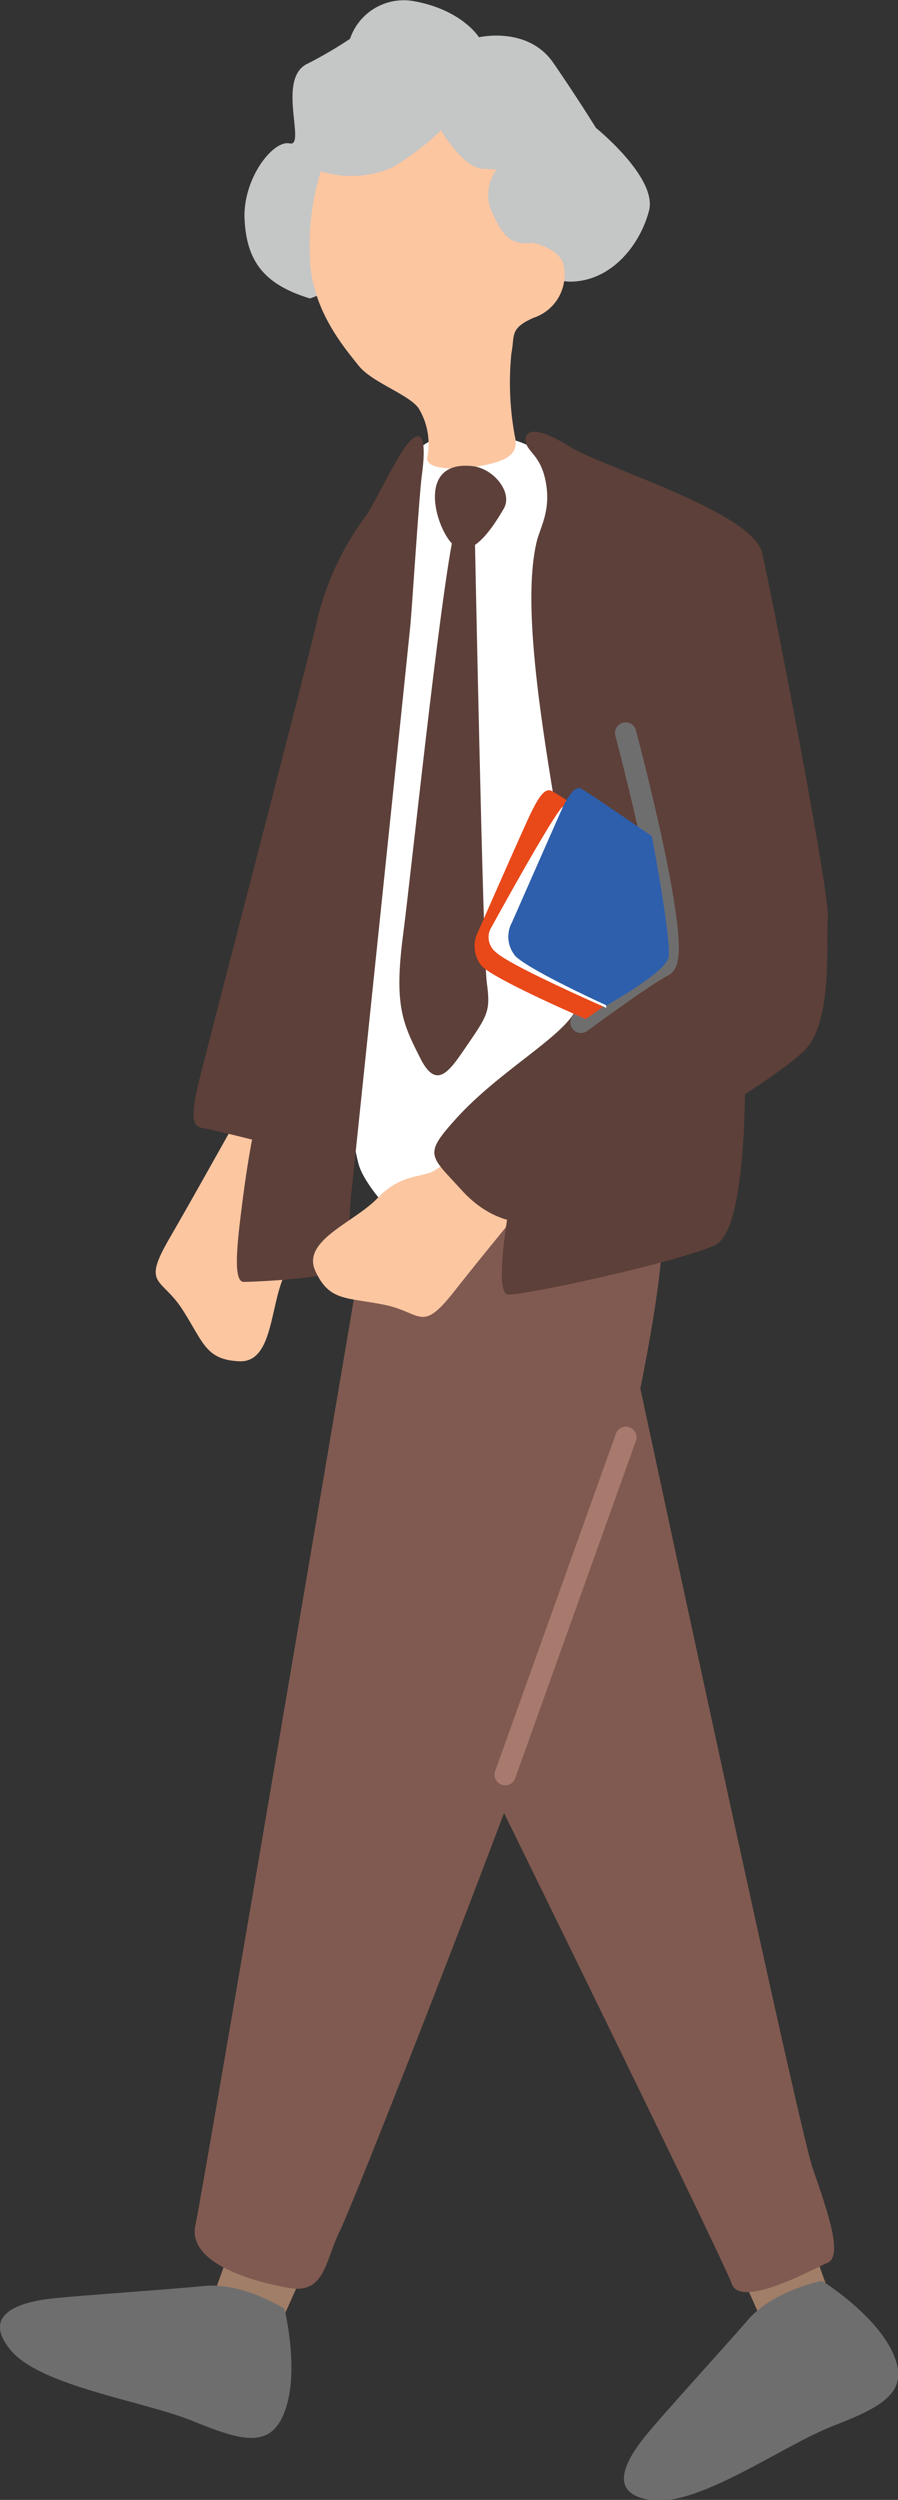
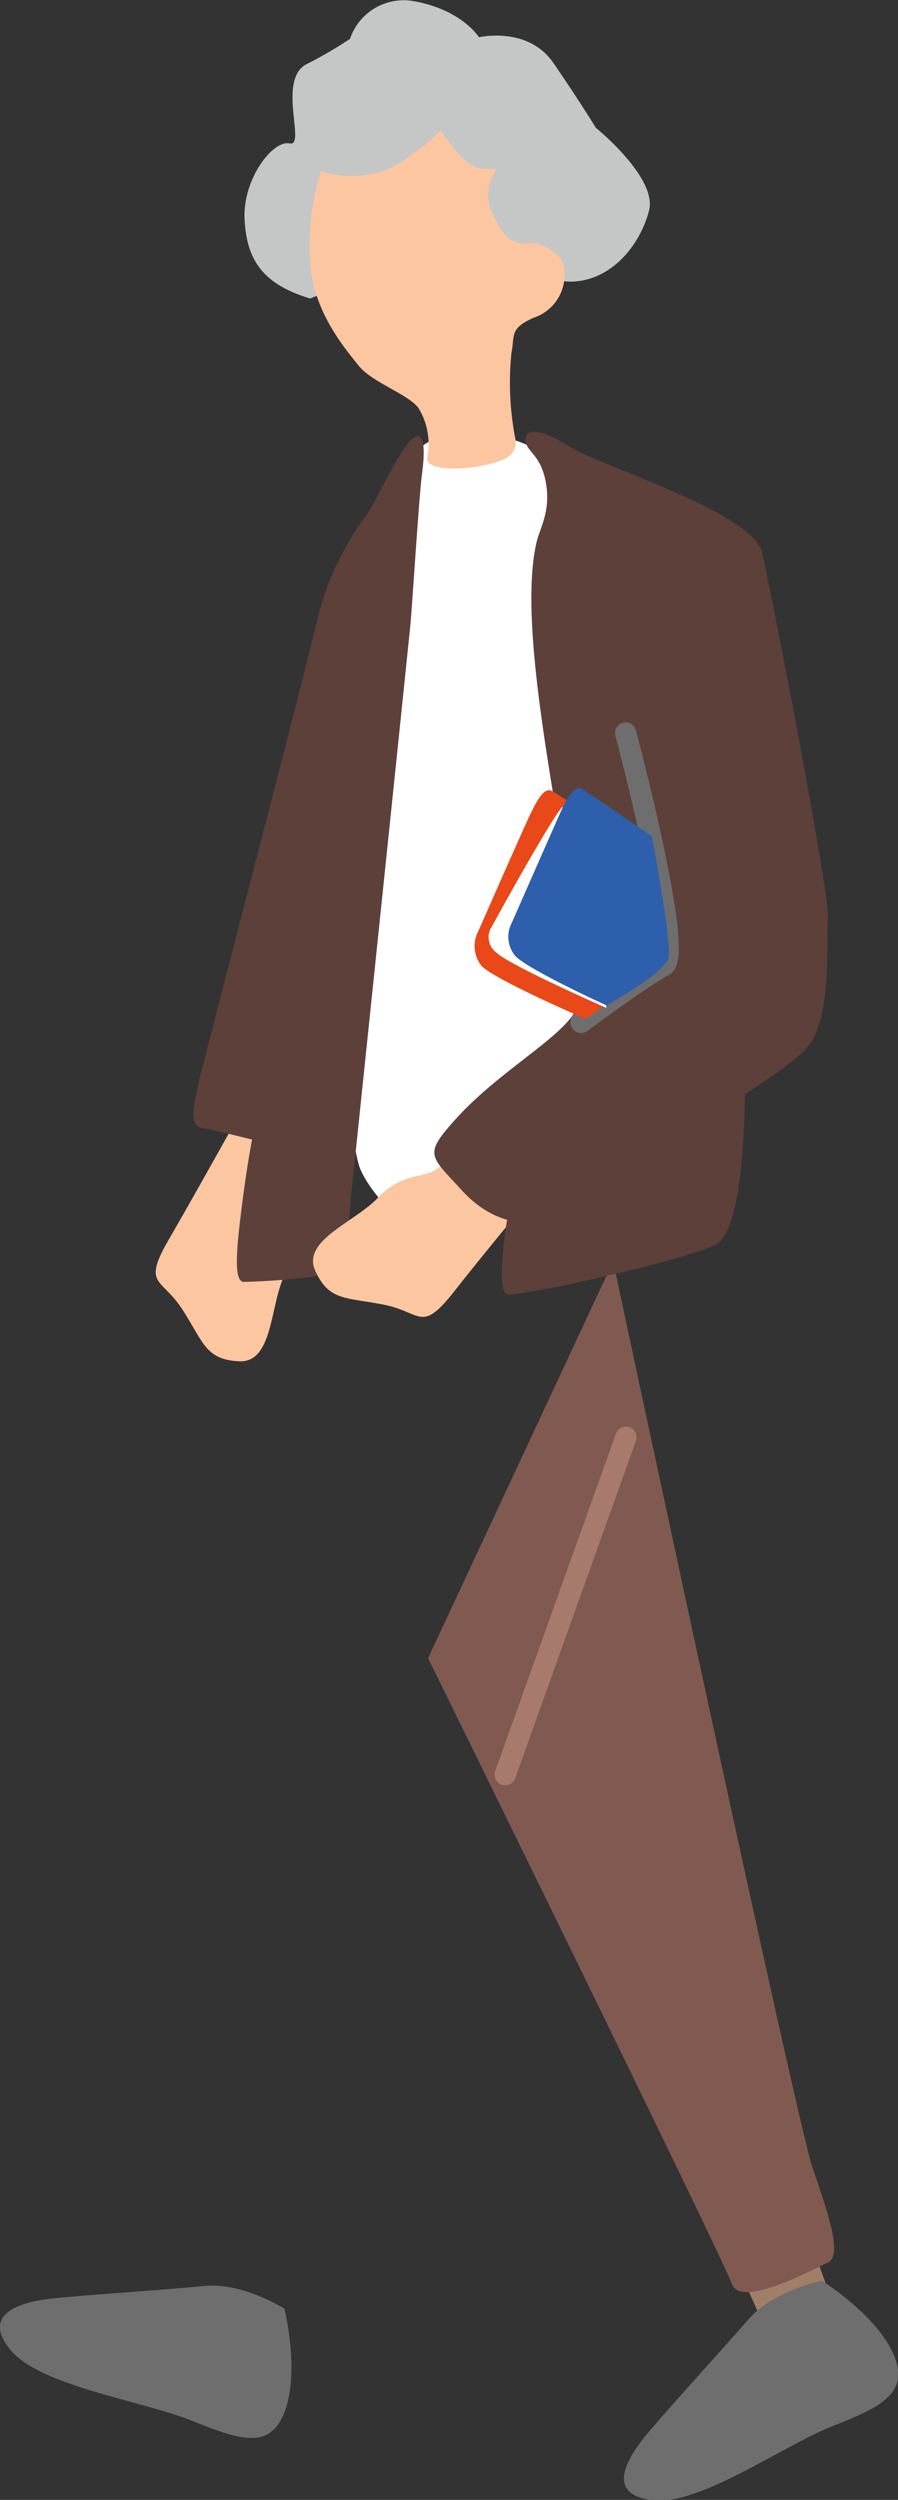
<svg xmlns="http://www.w3.org/2000/svg" viewBox="0 0 63.37 176.39">
  <rect x="0" y="0" width="63.37" height="176.39" fill="#333333" stroke="none" />
  <defs>
    <style>.cls-1{fill:#a17e67;}.cls-2{fill:#6f6e6f;}.cls-3{fill:#805a50;}.cls-4{fill:#4c322c;stroke:#a77a6d;}.cls-4,.cls-9{stroke-linecap:round;stroke-linejoin:round;stroke-width:1.5px;}.cls-5{fill:#fff;}.cls-6{fill:#c5c6c6;}.cls-7{fill:#fcc6a1;}.cls-8{fill:#5d4039;}.cls-9{fill:none;stroke:#6f6e6f;}.cls-10{fill:#e94819;}.cls-11{fill:#2d5fac;}</style>
  </defs>
  <title>anim_cover03</title>
  <g id="レイヤー_2" data-name="レイヤー 2">
    <g id="animation">
-       <polygon class="cls-1" points="18.53 166.78 13.82 165.43 19.3 150.16 24.67 153.05 18.53 166.78" />
      <path class="cls-2" d="M14.37,161.3c-2.51.25-8.29.63-10.62.87s-5.12,1.09-3,3.65,9.35,3.58,12.84,5,5.58,2.05,6.56-.83-.08-7.09-.08-7.09S17.1,161,14.37,161.3Z" />
      <polygon class="cls-1" points="59.57 164.77 55.23 167.05 48.63 152.23 54.51 150.61 59.57 164.77" />
      <path class="cls-2" d="M52.78,163.69c-1.65,1.91-5.57,6.19-7.08,8s-3,4.33.36,4.72,9.22-3.88,12.75-5.25S64.26,168.75,63,166,58,160.93,58,160.93,54.56,161.61,52.78,163.69Z" />
-       <path class="cls-3" d="M26.1,85S14.38,154.3,13.79,157s4.08,4,6.63,4.44,2.53-2,3.59-4.09,18.13-45.41,19.92-53.46,3-14.54,2.87-18.62S26.1,85,26.1,85Z" />
      <path class="cls-3" d="M30.21,117S51,159.29,51.64,161.14s6.09-1.23,6.71-1.46c1.16-.41.14-3.4-1-6.69S43.27,89,43.27,89Z" />
      <line class="cls-4" x1="44.17" y1="101.41" x2="35.65" y2="125.22" />
      <path class="cls-5" d="M28.85,34.4s-6.4,36.86-3.55,47.72c.38,1.45,2.79,4.27,4,4.45s11.41-.32,11.41-.32l5.39-1.62s1.07-3.35,1.53-5.73c1.45-7.54-3.93-43.37-3.93-43.37L41,33.82a14.23,14.23,0,0,0-4.22-2.6,9.51,9.51,0,0,0-6.47-.07A2.8,2.8,0,0,0,28.85,34.4Z" />
      <path class="cls-6" d="M21.88,21.06c-3.31-1-4.47-2.69-4.62-5.56s2-5.64,3.18-5.38-.91-4.49,1.19-5.59A29.41,29.41,0,0,0,24.7,2.74,4,4,0,0,1,29.19.08c3.42.61,4.61,2.55,4.61,2.55s3.45-.81,5.25,1.81,3,4.58,3,4.58,4.36,3.52,3.75,5.85-2.55,4.89-5.41,5-5.67-3.72-5.67-3.72Z" />
      <path class="cls-7" d="M33.68,32.92c-1.17.21-3.68.3-3.53-.65a4.83,4.83,0,0,0-.62-3.48c-.75-1-3.28-1.8-4.23-3S22,21.9,21.87,18.25a17.69,17.69,0,0,1,1.39-7.86C24,8.58,27,6.75,28.81,6.65s7.52-.49,9.17,4.52-.55,5.93-.55,5.93,2.37.39,2.39,1.92a3.19,3.19,0,0,1-2.16,3.4c-1.73.76-1.32,1.26-1.57,2.49a20.78,20.78,0,0,0,.24,5.86C36.65,32.12,35.69,32.56,33.68,32.92Z" />
      <path class="cls-7" d="M22.07,78.75a65.84,65.84,0,0,0-1.72,6.85c-.17,1,.68,2.29-.31,4.45s-.79,6.11-3.16,6-2.51-1.32-4-3.64-2.88-1.65-.94-5,5.43-9.63,5.43-9.63Z" />
      <path class="cls-8" d="M29.77,33.53c-.2,1.52-.68,9.19-.81,10.56s-4,38.56-4.19,40.33-.06,4.37-.78,5.09-6,.93-6.78.94-.49-2.61-.12-5.52.7-4.52.7-4.52-2.8-.71-3.52-.82-.84-.82-.18-3.5,7.53-29,8.29-32.32a20.17,20.17,0,0,1,3.48-7.43c.43-.55,2.07-4,2.88-5C29.85,30,30.09,31.17,29.77,33.53Z" />
      <path class="cls-7" d="M36.4,78.47a66.41,66.41,0,0,1-5.74,4.12c-.85.52-2.38.21-4,1.93s-5.39,3-4.41,5.15,2.15,1.85,4.85,2.39,2.6,2.06,5-1,7-8.59,7-8.59Z" />
      <path class="cls-8" d="M40.62,71.29c1.64-3.2-4.71-25-2.74-33.1.25-1,1-2.16.64-4.15s-1.37-2.14-1.43-2.95.85-1,3.12.43,12.9,4.6,13.57,7.48,4.78,24,4.64,25.73.34,6.85-1.39,9.09S43.6,82.44,40.9,84.8s-6,1.73-8.29-.79-2.77-2.49-.38-5.13C35.24,75.57,39.63,73.22,40.62,71.29Z" />
      <path class="cls-8" d="M36.68,81.19s-2.2,10.12-.81,10.15S48,89,50.47,87.85s2.09-13.56,2.09-13.56Z" />
-       <path class="cls-8" d="M33.35,32.89c1.5.17,2.86,1.87,2.2,3s-2.12,3.49-3.39,2.69S29.13,32.42,33.35,32.89Z" />
-       <path class="cls-8" d="M32.29,36.74C31.44,38.27,29.09,61,28.44,66s0,6.24,1.22,8.67,2.17.73,3.49-1.19,1.46-2.27,1.2-4.17-.87-32.89-.87-32.89L33.16,38" />
      <path class="cls-9" d="M41,72.14s4.34-3.22,5.83-4-2.68-16.42-2.68-16.42" />
      <path class="cls-10" d="M44.18,59.32S39.41,56,38.89,55.79s-1,.72-1.41,1.54-3.72,8.36-3.72,8.36A2.23,2.23,0,0,0,34,68.17c1,1,7.33,3.73,7.33,3.73s3.72-2.49,4-3.61S44.18,59.32,44.18,59.32Z" />
      <path class="cls-5" d="M39.7,56.92c-.79.78-5,8.47-5,8.47a1.34,1.34,0,0,0,.3,1.8c.95.93,7.8,3.93,7.8,3.93Z" />
      <path class="cls-11" d="M46,59s-4.55-3.13-5-3.36-1,.69-1.35,1.46-3.53,8-3.53,8a2.11,2.11,0,0,0,.26,2.37c1,1,6.42,3.47,6.42,3.47s4.11-2.29,4.37-3.36S46,59,46,59Z" />
      <path class="cls-6" d="M21.91,11.82a7.24,7.24,0,0,0,5.76,0,18.35,18.35,0,0,0,3.45-2.62s1.43,2.44,2.8,2.7l1.12.06a3.08,3.08,0,0,0-.43,2.78c.64,1.3,1.07,2.62,2.82,2.4s3.29-3.4,3.29-3.4l-4.8-7.5L26.18,4Z" />
    </g>
  </g>
</svg>